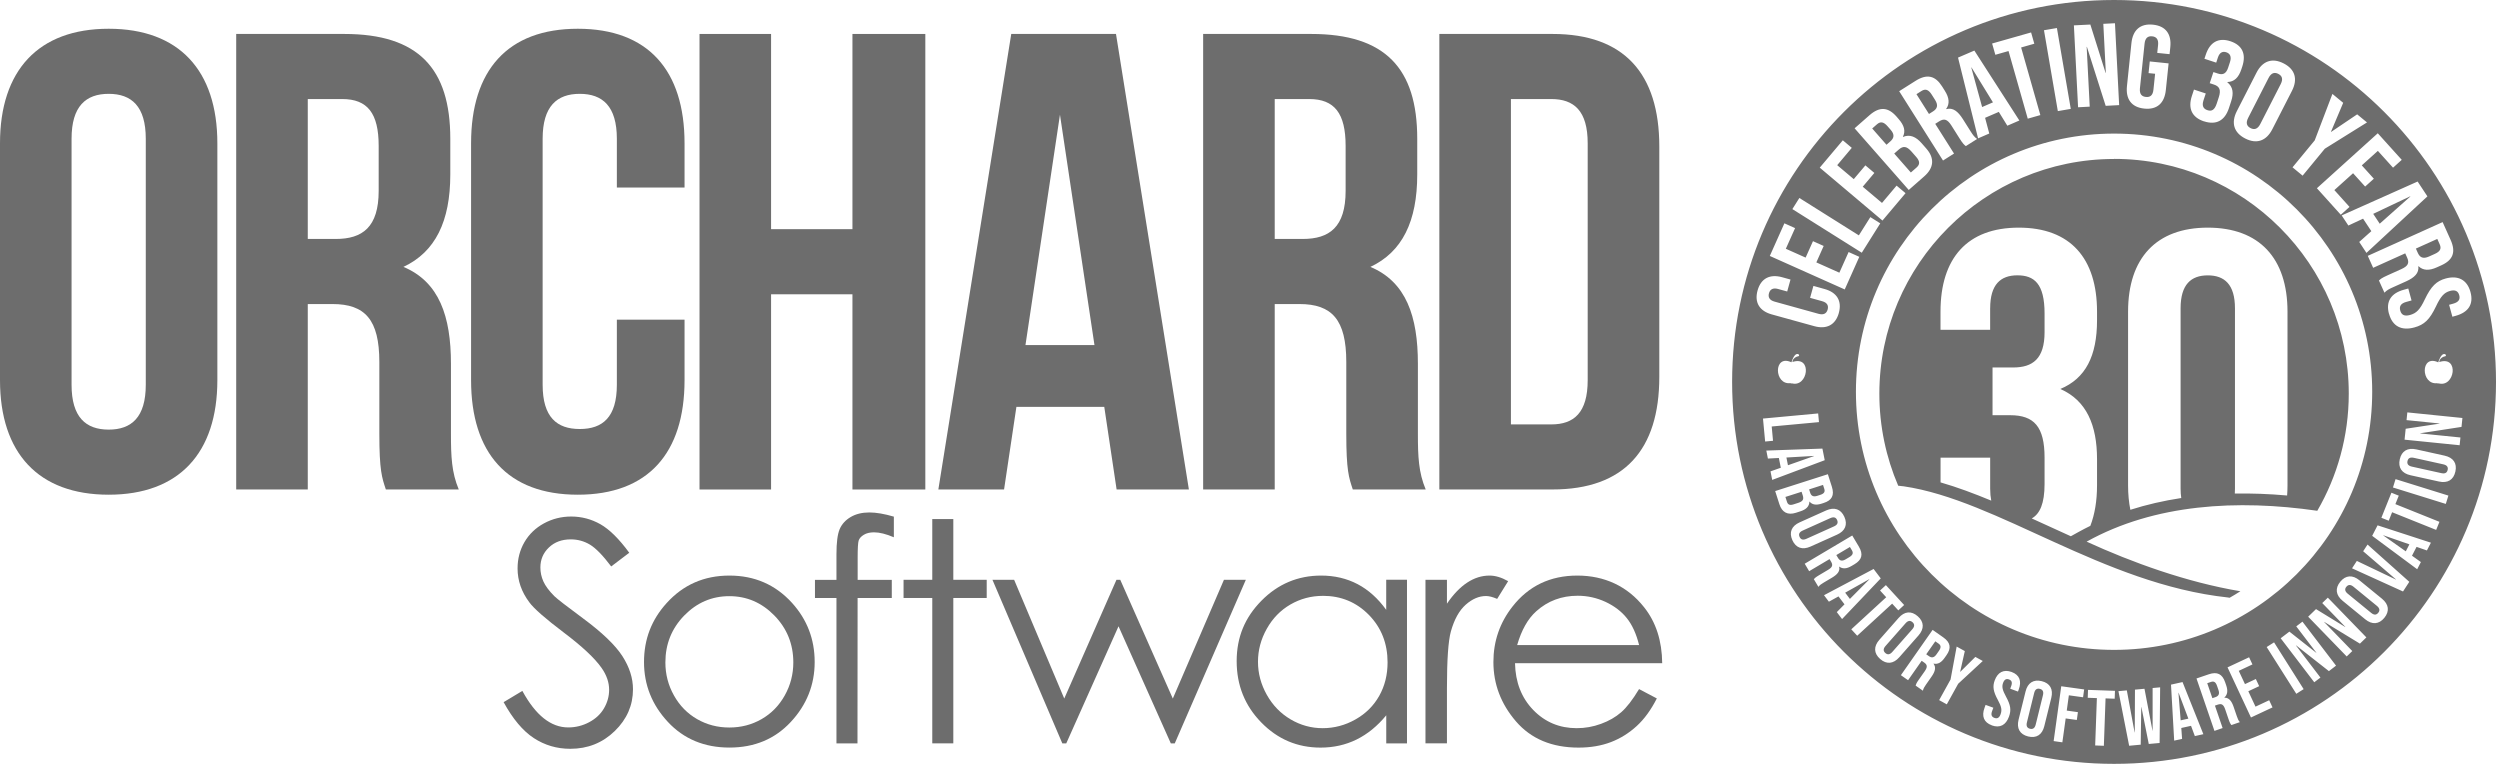
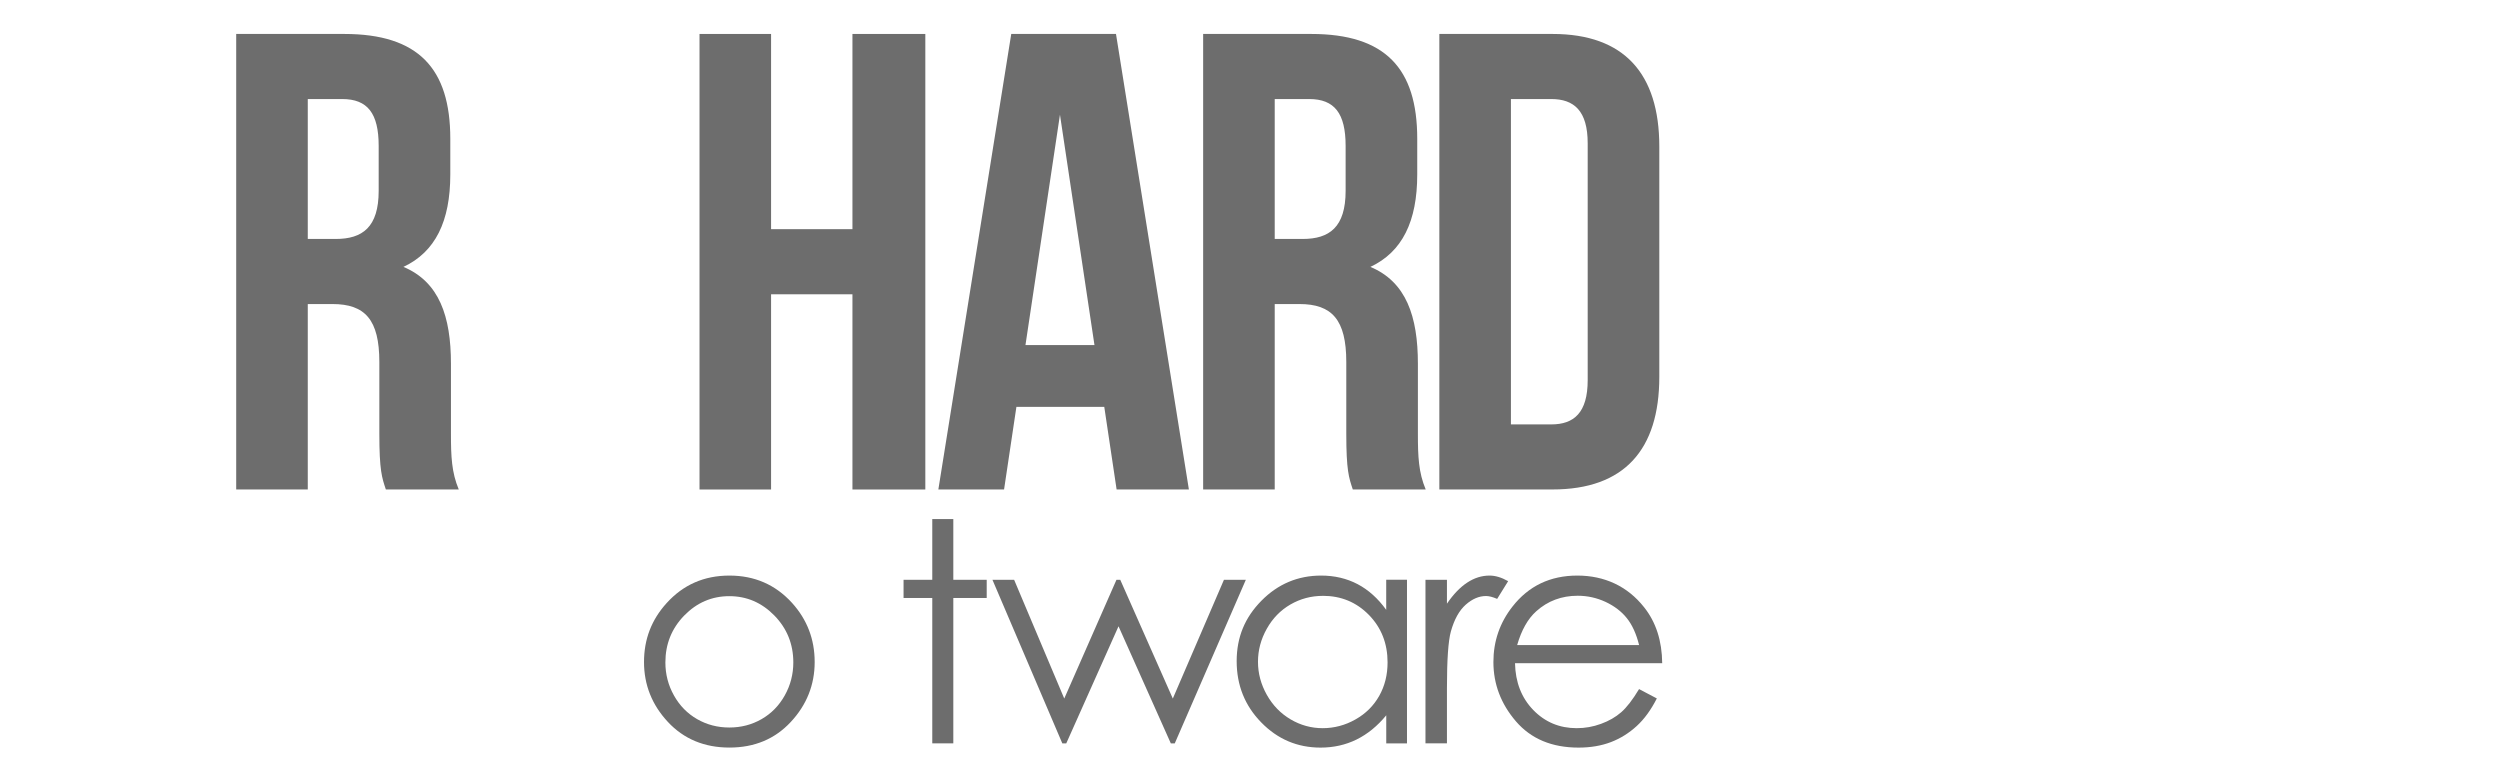
<svg xmlns="http://www.w3.org/2000/svg" width="144" height="44" viewBox="0 0 144 44" fill="none">
  <g clip-path="url(#clip0_145_400)">
-     <path d="M0 8.254C0 4.055 2.211 1.656 6.26 1.656C10.309 1.656 12.52 4.055 12.52 8.254V21.897C12.52 26.096 10.309 28.495 6.26 28.495C2.211 28.495 0 26.096 0 21.897V8.254ZM4.122 22.162C4.122 24.035 4.946 24.746 6.26 24.746C7.574 24.746 8.397 24.035 8.397 22.162V7.992C8.397 6.119 7.574 5.405 6.26 5.405C4.946 5.405 4.122 6.117 4.122 7.992V22.162Z" fill="#6D6D6D" />
    <path d="M22.226 28.195C22 27.519 21.85 27.107 21.85 24.972V20.85C21.85 18.413 21.026 17.513 19.151 17.513H17.728V28.195H13.605V1.956H19.827C24.099 1.956 25.937 3.943 25.937 7.99V10.051C25.937 12.75 25.075 14.511 23.238 15.373C25.299 16.235 25.975 18.222 25.975 20.957V25.006C25.975 26.282 26.013 27.217 26.425 28.193H22.226V28.195ZM17.728 5.705V13.764H19.339C20.877 13.764 21.812 13.088 21.812 10.991V8.404C21.812 6.531 21.174 5.705 19.713 5.705H17.725H17.728Z" fill="#6D6D6D" />
-     <path d="M39.43 18.41V21.897C39.43 26.096 37.331 28.495 33.282 28.495C29.233 28.495 27.134 26.096 27.134 21.897V8.254C27.134 4.055 29.233 1.656 33.282 1.656C37.331 1.656 39.43 4.055 39.43 8.254V10.803H35.531V7.992C35.531 6.119 34.708 5.405 33.394 5.405C32.08 5.405 31.256 6.117 31.256 7.992V22.162C31.256 24.035 32.08 24.711 33.394 24.711C34.708 24.711 35.531 24.037 35.531 22.162V18.413H39.43V18.41Z" fill="#6D6D6D" />
    <path d="M44.414 28.195H40.292V1.956H44.414V13.2H49.101V1.956H53.299V28.195H49.101V16.951H44.414V28.195Z" fill="#6D6D6D" />
    <path d="M68.478 28.195H64.317L63.606 23.435H58.545L57.834 28.195H54.049L58.248 1.956H64.281L68.48 28.195H68.478ZM59.069 19.874H63.041L61.054 6.605L59.067 19.874H59.069Z" fill="#6D6D6D" />
    <path d="M77.922 28.195C77.696 27.519 77.546 27.107 77.546 24.972V20.85C77.546 18.413 76.72 17.513 74.847 17.513H73.424V28.195H69.301V1.956H75.523C79.796 1.956 81.633 3.943 81.633 7.99V10.051C81.633 12.75 80.771 14.511 78.934 15.373C80.995 16.235 81.671 18.222 81.671 20.957V25.006C81.671 26.282 81.709 27.217 82.121 28.193H77.922V28.195ZM73.424 5.705V13.764H75.035C76.573 13.764 77.508 13.088 77.508 10.991V8.404C77.508 6.531 76.87 5.705 75.409 5.705H73.421H73.424Z" fill="#6D6D6D" />
    <path d="M82.906 1.956H89.428C93.551 1.956 95.576 4.243 95.576 8.44V21.709C95.576 25.908 93.553 28.193 89.428 28.193H82.906V1.956ZM87.029 5.705V24.446H89.352C90.663 24.446 91.451 23.77 91.451 21.897V8.254C91.451 6.381 90.663 5.705 89.352 5.705H87.029Z" fill="#6D6D6D" />
-     <path d="M29.005 40.446L30.088 39.796C30.849 41.198 31.73 41.9 32.73 41.9C33.156 41.9 33.558 41.8 33.934 41.6C34.31 41.401 34.596 41.134 34.791 40.798C34.986 40.463 35.086 40.108 35.086 39.732C35.086 39.306 34.941 38.887 34.653 38.475C34.256 37.909 33.527 37.228 32.47 36.431C31.409 35.629 30.747 35.048 30.488 34.691C30.038 34.091 29.812 33.441 29.812 32.742C29.812 32.187 29.945 31.682 30.209 31.225C30.476 30.768 30.849 30.409 31.33 30.147C31.811 29.885 32.337 29.752 32.901 29.752C33.501 29.752 34.063 29.902 34.586 30.197C35.108 30.495 35.662 31.042 36.245 31.839L35.205 32.627C34.727 31.992 34.317 31.573 33.98 31.37C33.642 31.168 33.275 31.068 32.875 31.068C32.361 31.068 31.942 31.223 31.616 31.535C31.29 31.846 31.126 32.23 31.126 32.687C31.126 32.963 31.183 33.232 31.299 33.491C31.416 33.751 31.625 34.034 31.933 34.341C32.099 34.503 32.649 34.926 33.577 35.614C34.679 36.428 35.436 37.154 35.846 37.787C36.255 38.421 36.46 39.061 36.46 39.701C36.46 40.625 36.11 41.427 35.408 42.11C34.705 42.791 33.853 43.131 32.849 43.131C32.075 43.131 31.373 42.924 30.745 42.512C30.116 42.1 29.536 41.408 29.005 40.439V40.446Z" fill="#6D6D6D" />
    <path d="M42.015 33.153C43.467 33.153 44.669 33.679 45.623 34.729C46.49 35.688 46.925 36.821 46.925 38.133C46.925 39.444 46.466 40.601 45.55 41.584C44.633 42.569 43.455 43.06 42.015 43.06C40.575 43.06 39.387 42.567 38.471 41.584C37.554 40.601 37.095 39.449 37.095 38.133C37.095 36.816 37.528 35.698 38.397 34.739C39.352 33.682 40.558 33.153 42.015 33.153ZM42.01 34.339C41.001 34.339 40.137 34.712 39.411 35.455C38.687 36.2 38.326 37.1 38.326 38.157C38.326 38.837 38.49 39.473 38.821 40.061C39.152 40.651 39.597 41.103 40.158 41.424C40.72 41.746 41.337 41.905 42.01 41.905C42.684 41.905 43.3 41.746 43.862 41.424C44.424 41.103 44.871 40.648 45.2 40.061C45.53 39.473 45.695 38.837 45.695 38.157C45.695 37.1 45.331 36.2 44.605 35.455C43.876 34.71 43.012 34.339 42.01 34.339Z" fill="#6D6D6D" />
-     <path d="M51.486 29.759V30.947C51.041 30.757 50.66 30.662 50.343 30.662C50.105 30.662 49.91 30.709 49.755 30.804C49.598 30.899 49.501 31.009 49.46 31.133C49.42 31.256 49.401 31.587 49.401 32.125V33.399H51.367V34.446H49.398L49.391 42.819H48.18V34.446H46.942V33.399H48.18V31.925C48.18 31.249 48.242 30.769 48.365 30.478C48.489 30.19 48.701 29.957 48.998 29.781C49.296 29.605 49.655 29.517 50.077 29.517C50.469 29.517 50.941 29.598 51.488 29.759H51.486Z" fill="#6D6D6D" />
    <path d="M53.699 29.898H54.911V33.396H56.834V34.444H54.911V42.817H53.699V34.444H52.045V33.396H53.699V29.898Z" fill="#6D6D6D" />
    <path d="M57.167 33.397H58.414L61.301 40.237L64.308 33.397H64.527L67.554 40.237L70.499 33.397H71.76L67.666 42.82H67.44L64.427 36.074L61.416 42.82H61.19L57.165 33.397H57.167Z" fill="#6D6D6D" />
    <path d="M81.043 33.396V42.819H79.848V41.201C79.341 41.82 78.77 42.284 78.139 42.596C77.506 42.907 76.816 43.062 76.063 43.062C74.731 43.062 73.59 42.579 72.648 41.612C71.703 40.646 71.232 39.468 71.232 38.083C71.232 36.697 71.708 35.564 72.66 34.6C73.612 33.636 74.759 33.153 76.097 33.153C76.87 33.153 77.57 33.318 78.196 33.646C78.822 33.974 79.372 34.47 79.846 35.127V33.394H81.04L81.043 33.396ZM76.197 34.322C75.521 34.322 74.9 34.489 74.328 34.819C73.757 35.15 73.302 35.617 72.967 36.217C72.629 36.816 72.46 37.45 72.46 38.118C72.46 38.787 72.629 39.416 72.969 40.023C73.309 40.627 73.766 41.098 74.34 41.436C74.914 41.774 75.53 41.943 76.187 41.943C76.844 41.943 77.48 41.777 78.072 41.441C78.665 41.108 79.122 40.653 79.443 40.082C79.765 39.511 79.924 38.868 79.924 38.154C79.924 37.064 79.565 36.152 78.848 35.419C78.129 34.686 77.246 34.32 76.197 34.32V34.322Z" fill="#6D6D6D" />
    <path d="M82.107 33.396H83.344V34.772C83.713 34.229 84.104 33.825 84.513 33.556C84.922 33.287 85.351 33.153 85.796 33.153C86.132 33.153 86.489 33.26 86.869 33.475L86.236 34.496C85.982 34.386 85.77 34.331 85.596 34.331C85.191 34.331 84.803 34.498 84.427 34.829C84.051 35.162 83.766 35.676 83.57 36.374C83.421 36.912 83.344 37.997 83.344 39.63V42.817H82.107V33.394V33.396Z" fill="#6D6D6D" />
    <path d="M94.412 39.692L95.433 40.23C95.098 40.889 94.712 41.42 94.272 41.822C93.832 42.224 93.339 42.534 92.789 42.745C92.239 42.955 91.618 43.062 90.925 43.062C89.388 43.062 88.186 42.557 87.319 41.551C86.453 40.544 86.02 39.404 86.02 38.133C86.02 36.938 86.386 35.871 87.119 34.938C88.05 33.748 89.295 33.153 90.854 33.153C92.413 33.153 93.743 33.763 94.703 34.981C95.386 35.84 95.731 36.916 95.743 38.202H87.265C87.288 39.297 87.638 40.194 88.314 40.894C88.99 41.593 89.826 41.943 90.82 41.943C91.301 41.943 91.768 41.86 92.22 41.693C92.675 41.527 93.06 41.305 93.377 41.029C93.696 40.753 94.038 40.308 94.41 39.692H94.412ZM94.412 37.154C94.25 36.507 94.015 35.99 93.705 35.605C93.396 35.219 92.987 34.907 92.48 34.669C91.97 34.434 91.437 34.315 90.875 34.315C89.949 34.315 89.154 34.612 88.49 35.207C88.005 35.641 87.638 36.29 87.388 37.157H94.412V37.154Z" fill="#6D6D6D" />
-     <path d="M121.77 7.695C113.558 7.695 106.901 14.352 106.901 22.564C106.901 30.776 113.558 37.433 121.77 37.433C129.982 37.433 136.639 30.776 136.639 22.564C136.639 14.352 129.982 7.695 121.77 7.695ZM121.77 9.152C129.225 9.152 135.289 15.216 135.289 22.671C135.289 25.13 134.628 27.434 133.476 29.421C128.891 28.757 124.112 29.019 120.19 31.199C122.798 32.394 125.94 33.534 129.046 34.056C128.841 34.187 128.637 34.313 128.425 34.432C128.396 34.427 128.365 34.422 128.332 34.415C128.081 34.561 128.081 34.561 128.332 34.415C121.108 33.637 115.07 28.803 109.643 28.01C109.633 28.01 109.624 28.01 109.614 28.008C109.605 28.008 109.595 28.008 109.586 28.005C109.514 27.996 109.426 27.986 109.336 27.977C108.639 26.349 108.251 24.556 108.251 22.676C108.251 15.221 114.315 9.157 121.77 9.157V9.152ZM143.77 21.998C143.77 34.148 133.921 43.998 121.77 43.998C109.619 43.998 99.77 34.148 99.77 21.998C99.77 9.847 109.619 0 121.77 0C133.921 0 143.77 9.849 143.77 22V21.998ZM114.634 17.756C114.634 16.38 115.239 15.859 116.2 15.859C117.162 15.859 117.767 16.326 117.767 18.058V19.132C117.767 20.672 117.079 21.167 115.953 21.167H114.77V23.916H115.786C117.162 23.916 117.767 24.575 117.767 26.363V27.874C117.767 29.012 117.495 29.598 117.029 29.862C117.281 29.976 117.533 30.093 117.786 30.207C118.281 30.433 118.78 30.662 119.28 30.888L119.718 30.645C119.942 30.521 120.171 30.402 120.404 30.288C120.658 29.628 120.789 28.848 120.789 27.958V26.446C120.789 24.494 120.185 23.064 118.673 22.405C120.13 21.8 120.789 20.508 120.789 18.446V17.951C120.789 14.871 119.249 13.112 116.281 13.112C113.313 13.112 111.773 14.871 111.773 17.951V18.996H114.632V17.759L114.634 17.756ZM114.696 28.836C114.656 28.636 114.634 28.407 114.634 28.15V26.363H111.776V27.786C112.737 28.062 113.708 28.427 114.696 28.836ZM125.64 28.683C125.616 28.522 125.602 28.346 125.602 28.15V17.759C125.602 16.383 126.207 15.861 127.168 15.861C128.13 15.861 128.734 16.383 128.734 17.759V28.15C128.734 28.248 128.73 28.338 128.725 28.429C129.696 28.412 130.7 28.448 131.738 28.541C131.752 28.353 131.76 28.157 131.76 27.96V17.951C131.76 14.871 130.136 13.112 127.168 13.112C124.2 13.112 122.577 14.871 122.577 17.951V27.96C122.577 28.465 122.622 28.931 122.708 29.364C123.638 29.067 124.617 28.843 125.64 28.686V28.683ZM105.916 18.027C106.111 17.325 105.797 16.84 105.094 16.647L104.452 16.468L104.261 17.156L104.956 17.349C105.256 17.432 105.332 17.611 105.273 17.828C105.213 18.047 105.054 18.158 104.756 18.078L102.214 17.373C101.915 17.29 101.831 17.111 101.893 16.892C101.953 16.673 102.117 16.561 102.417 16.645L102.943 16.79L103.133 16.102L102.652 15.969C101.95 15.773 101.431 16.03 101.236 16.73C101.041 17.432 101.355 17.918 102.057 18.111L104.502 18.787C105.204 18.982 105.723 18.725 105.918 18.025L105.916 18.027ZM106.256 16.673L107.096 14.793L106.48 14.517L105.947 15.707L104.621 15.114L105.044 14.167L104.428 13.891L104.004 14.838L102.864 14.329L103.397 13.139L102.781 12.863L101.941 14.743L106.254 16.671L106.256 16.673ZM107.239 14.557L108.303 12.865L107.732 12.505L107.07 13.557L103.643 11.403L103.24 12.044L107.239 14.557ZM108.431 12.703L109.76 11.127L109.243 10.692L108.403 11.689L107.294 10.754L107.963 9.961L107.446 9.525L106.777 10.318L105.823 9.514L106.663 8.516L106.146 8.081L104.818 9.656L108.429 12.703H108.431ZM109.943 10.942L110.835 10.159C111.402 9.661 111.438 9.107 110.957 8.559L110.69 8.254C110.362 7.878 110.01 7.719 109.617 7.886L109.607 7.876C109.772 7.552 109.683 7.224 109.364 6.86L109.241 6.717C108.76 6.169 108.27 6.122 107.682 6.638L106.825 7.39L109.943 10.942ZM108.662 8.338L107.839 7.4L108.113 7.16C108.315 6.983 108.5 7.017 108.722 7.271L108.896 7.469C109.146 7.752 109.096 7.957 108.884 8.143L108.662 8.338ZM110.064 9.935L109.107 8.845L109.36 8.623C109.617 8.397 109.814 8.402 110.105 8.733L110.376 9.042C110.607 9.306 110.581 9.483 110.39 9.652L110.064 9.937V9.935ZM111.914 9.249L112.552 8.845L111.469 7.133L111.69 6.993C111.98 6.81 112.166 6.86 112.402 7.231L112.863 7.962C113.068 8.288 113.132 8.335 113.232 8.416L113.882 8.005C113.725 7.897 113.627 7.757 113.506 7.564L113.063 6.862C112.778 6.412 112.487 6.181 112.106 6.286L112.099 6.274C112.311 5.979 112.28 5.634 112.018 5.222L111.864 4.977C111.473 4.36 111 4.239 110.338 4.656L109.393 5.253L111.918 9.247L111.914 9.249ZM111.109 6.565L110.388 5.424L110.678 5.241C110.904 5.098 111.083 5.16 111.264 5.446L111.459 5.753C111.661 6.072 111.58 6.267 111.342 6.417L111.109 6.565ZM113.939 7.969L114.582 7.69L114.341 6.786L115.129 6.446L115.125 6.434L115.622 7.241L116.315 6.941L113.723 2.913L112.782 3.318L113.937 7.966L113.939 7.969ZM114.17 6.165L113.546 3.889L113.558 3.884L114.794 5.896L114.17 6.165ZM116.798 6.836L117.524 6.629L116.417 2.735L117.176 2.518L116.991 1.868L114.746 2.506L114.932 3.156L115.691 2.94L116.798 6.833V6.836ZM118.531 6.4L119.276 6.272L118.478 1.614L117.733 1.742L118.531 6.4ZM119.697 6.179L120.368 6.143L120.192 2.699H120.206L121.287 6.096L122.063 6.055L121.822 1.338L121.151 1.373L121.296 4.199H121.282L120.404 1.414L119.456 1.461L119.697 6.179ZM123.51 6.255C124.248 6.331 124.674 5.941 124.752 5.189L124.912 3.651L123.826 3.539L123.757 4.211L124.134 4.249L124.038 5.167C124.003 5.503 123.841 5.608 123.603 5.584C123.365 5.56 123.227 5.422 123.26 5.086L123.527 2.516C123.562 2.18 123.724 2.068 123.965 2.092C124.203 2.116 124.341 2.261 124.305 2.597L124.257 3.047L124.967 3.12L125.009 2.718C125.088 1.966 124.75 1.497 124.012 1.421C123.274 1.345 122.848 1.735 122.77 2.487L122.513 4.958C122.434 5.71 122.772 6.179 123.51 6.255ZM126.949 6.988C127.654 7.219 128.149 6.948 128.385 6.231L128.515 5.834C128.665 5.379 128.63 5.006 128.292 4.737L128.296 4.725C128.692 4.713 128.944 4.47 129.103 3.989L129.156 3.83C129.391 3.111 129.156 2.602 128.47 2.375C127.785 2.149 127.29 2.428 127.054 3.147L126.975 3.385L127.654 3.608L127.751 3.313C127.849 3.018 128.025 2.942 128.235 3.011C128.444 3.08 128.551 3.256 128.446 3.577L128.339 3.903C128.22 4.263 128.02 4.325 127.754 4.237L127.492 4.151L127.28 4.791L127.521 4.87C127.847 4.977 127.939 5.179 127.804 5.596L127.685 5.962C127.554 6.36 127.375 6.422 127.147 6.346C126.918 6.272 126.816 6.1 126.921 5.781L127.052 5.384L126.373 5.16L126.252 5.527C126.016 6.246 126.252 6.762 126.954 6.993L126.949 6.988ZM129.325 7.978C129.984 8.316 130.543 8.116 130.886 7.443L132.017 5.232C132.362 4.558 132.198 3.989 131.536 3.651C130.877 3.313 130.317 3.513 129.974 4.187L128.844 6.398C128.499 7.072 128.663 7.64 129.325 7.978ZM129.632 7.379C129.418 7.269 129.341 7.086 129.496 6.786L130.669 4.491C130.824 4.191 131.017 4.146 131.231 4.256C131.445 4.365 131.522 4.549 131.367 4.848L130.193 7.143C130.039 7.443 129.846 7.488 129.632 7.379ZM132.048 9.637L132.631 10.118L133.909 8.566L136.339 7.052L135.773 6.586L134.273 7.598L134.264 7.588L134.968 5.922L134.347 5.41L133.328 8.085L132.05 9.637H132.048ZM133.45 10.839L134.83 12.37L135.332 11.918L134.459 10.949L135.537 9.978L136.232 10.746L136.734 10.294L136.039 9.525L136.965 8.69L137.839 9.659L138.341 9.207L136.96 7.676L133.454 10.842L133.45 10.839ZM134.88 12.408L135.266 12.991L136.113 12.596L136.587 13.312L136.599 13.305L135.892 13.936L136.308 14.567L139.819 11.311L139.255 10.456L134.882 12.408H134.88ZM136.698 12.317L138.829 11.306L138.836 11.318L137.072 12.886L136.698 12.32V12.317ZM136.384 14.738L136.694 15.426L138.541 14.593L138.648 14.831C138.788 15.143 138.714 15.321 138.315 15.502L137.527 15.857C137.177 16.014 137.12 16.071 137.027 16.159L137.344 16.859C137.472 16.718 137.624 16.642 137.834 16.547L138.591 16.207C139.076 15.988 139.345 15.731 139.295 15.338L139.307 15.333C139.569 15.585 139.916 15.6 140.359 15.4L140.623 15.281C141.287 14.981 141.475 14.526 141.154 13.815L140.695 12.793L136.387 14.736L136.384 14.738ZM139.157 14.317L140.388 13.762L140.528 14.076C140.638 14.322 140.552 14.488 140.243 14.626L139.909 14.776C139.564 14.931 139.383 14.826 139.267 14.569L139.155 14.319L139.157 14.317ZM137.61 18.08C137.805 18.794 138.329 19.065 139.069 18.86C139.636 18.706 139.947 18.413 140.307 17.659C140.585 17.068 140.785 16.852 141.116 16.759C141.428 16.673 141.587 16.771 141.652 17.004C141.716 17.235 141.628 17.401 141.302 17.492L141.068 17.556L141.257 18.244L141.445 18.192C142.173 17.992 142.494 17.525 142.299 16.818C142.104 16.111 141.585 15.847 140.869 16.042C140.347 16.185 140.031 16.485 139.671 17.24C139.393 17.83 139.191 18.042 138.814 18.144C138.476 18.237 138.319 18.123 138.255 17.892C138.191 17.661 138.269 17.482 138.593 17.392L138.905 17.306L138.717 16.618L138.457 16.69C137.729 16.89 137.41 17.361 137.605 18.078L137.61 18.08ZM101.548 24.107L101.672 25.432L102.126 25.389L102.05 24.566L104.773 24.314L104.726 23.814L101.55 24.109L101.548 24.107ZM101.741 25.956L101.831 26.413L102.462 26.38L102.574 26.939H102.583L101.981 27.151L102.079 27.643L105.104 26.508L104.971 25.839L101.741 25.953V25.956ZM102.898 26.353L104.485 26.261V26.27L102.986 26.798L102.898 26.356V26.353ZM102.25 28.284L102.491 29.038C102.643 29.517 102.974 29.686 103.443 29.536L103.702 29.452C104.023 29.35 104.216 29.176 104.221 28.893H104.23C104.385 29.076 104.611 29.11 104.923 29.01L105.044 28.971C105.513 28.822 105.675 28.536 105.516 28.038L105.285 27.315L102.248 28.286L102.25 28.284ZM102.838 28.624L103.771 28.326L103.84 28.541C103.909 28.757 103.852 28.879 103.571 28.967L103.307 29.052C103.081 29.124 102.981 29.062 102.928 28.9L102.84 28.626L102.838 28.624ZM104.204 28.189L105.006 27.931L105.08 28.162C105.135 28.331 105.064 28.436 104.845 28.505L104.676 28.56C104.433 28.638 104.319 28.553 104.264 28.374L104.204 28.186V28.189ZM103.24 31.114C103.443 31.564 103.819 31.69 104.285 31.483L105.816 30.795C106.282 30.585 106.437 30.219 106.235 29.769C106.032 29.319 105.656 29.193 105.19 29.4L103.659 30.088C103.193 30.297 103.038 30.662 103.24 31.114ZM103.657 30.926C103.59 30.78 103.628 30.652 103.838 30.559L105.425 29.845C105.632 29.752 105.754 29.807 105.818 29.955C105.882 30.102 105.847 30.228 105.637 30.321L104.05 31.035C103.842 31.128 103.721 31.073 103.657 30.926ZM103.95 32.468L104.207 32.901L105.382 32.204L105.471 32.354C105.587 32.551 105.549 32.675 105.294 32.825L104.792 33.123C104.568 33.256 104.535 33.296 104.478 33.363L104.74 33.803C104.816 33.699 104.911 33.637 105.044 33.558L105.525 33.273C105.835 33.089 105.997 32.897 105.935 32.642L105.942 32.637C106.135 32.782 106.368 32.766 106.651 32.599L106.82 32.499C107.244 32.247 107.337 31.933 107.07 31.485L106.689 30.845L103.947 32.473L103.95 32.468ZM105.773 31.971L106.556 31.506L106.673 31.704C106.763 31.856 106.718 31.975 106.52 32.092L106.308 32.218C106.089 32.349 105.961 32.292 105.866 32.13L105.773 31.973V31.971ZM105.064 34.286L105.344 34.658L105.897 34.353L106.242 34.808L106.249 34.803L105.799 35.258L106.104 35.657L108.331 33.315L107.92 32.773L105.064 34.284V34.286ZM106.28 34.139L107.67 33.361L107.675 33.368L106.554 34.498L106.28 34.136V34.139ZM106.634 36.248L106.975 36.619L108.988 34.77L109.343 35.158L109.679 34.848L108.627 33.703L108.291 34.013L108.646 34.401L106.632 36.25L106.634 36.248ZM108.296 37.957C108.667 38.283 109.06 38.242 109.398 37.859L110.505 36.602C110.843 36.219 110.833 35.822 110.462 35.496C110.09 35.169 109.695 35.21 109.36 35.593L108.253 36.85C107.915 37.233 107.924 37.631 108.296 37.957ZM108.596 37.614C108.477 37.509 108.458 37.376 108.608 37.207L109.757 35.903C109.907 35.731 110.04 35.734 110.159 35.838C110.278 35.943 110.298 36.076 110.148 36.245L108.998 37.55C108.848 37.721 108.715 37.719 108.596 37.614ZM109.493 38.892L109.905 39.18L110.688 38.062L110.831 38.161C111.019 38.292 111.033 38.421 110.864 38.664L110.528 39.142C110.378 39.354 110.367 39.406 110.34 39.49L110.759 39.785C110.785 39.659 110.847 39.563 110.935 39.435L111.257 38.975C111.464 38.68 111.53 38.44 111.371 38.23L111.376 38.223C111.611 38.278 111.818 38.166 112.006 37.897L112.118 37.738C112.402 37.336 112.356 37.009 111.928 36.709L111.319 36.281L109.488 38.895L109.493 38.892ZM110.95 37.688L111.473 36.94L111.661 37.071C111.807 37.174 111.814 37.3 111.683 37.488L111.542 37.69C111.397 37.9 111.254 37.9 111.102 37.792L110.952 37.688H110.95ZM111.695 40.327L112.135 40.57L112.792 39.383L114.208 38.073L113.78 37.838L112.913 38.697L112.906 38.692L113.173 37.502L112.704 37.243L112.352 39.14L111.695 40.327ZM114.727 41.782C115.191 41.951 115.541 41.767 115.717 41.279C115.853 40.908 115.817 40.623 115.548 40.13C115.339 39.747 115.296 39.554 115.377 39.335C115.453 39.13 115.567 39.08 115.717 39.135C115.867 39.19 115.924 39.301 115.846 39.516L115.789 39.67L116.236 39.835L116.281 39.711C116.457 39.233 116.329 38.876 115.87 38.706C115.41 38.538 115.065 38.723 114.894 39.194C114.767 39.537 114.808 39.828 115.077 40.318C115.286 40.701 115.324 40.894 115.234 41.141C115.153 41.365 115.029 41.406 114.879 41.351C114.729 41.296 114.663 41.184 114.741 40.97L114.817 40.765L114.37 40.601L114.308 40.773C114.132 41.251 114.265 41.61 114.729 41.779L114.727 41.782ZM116.819 42.42C117.298 42.539 117.631 42.32 117.752 41.825L118.154 40.197C118.276 39.701 118.085 39.354 117.605 39.235C117.126 39.116 116.793 39.335 116.672 39.83L116.269 41.458C116.148 41.953 116.338 42.3 116.819 42.42ZM116.929 41.977C116.774 41.939 116.695 41.832 116.75 41.61L117.167 39.92C117.221 39.699 117.34 39.639 117.495 39.678C117.65 39.716 117.728 39.825 117.674 40.044L117.257 41.734C117.202 41.955 117.083 42.015 116.929 41.977ZM118.295 42.688L118.792 42.758L118.983 41.382L119.625 41.47L119.687 41.02L119.045 40.93L119.166 40.049L119.985 40.163L120.047 39.711L118.728 39.528L118.29 42.686L118.295 42.688ZM120.68 42.938L121.182 42.958L121.28 40.227L121.806 40.246L121.822 39.792L120.27 39.737L120.254 40.192L120.78 40.211L120.682 42.941L120.68 42.938ZM122.641 42.955L123.305 42.893L123.336 40.732H123.346L123.769 42.853L124.393 42.796L124.424 39.59L123.991 39.63V42.091H123.984L123.522 39.673L122.974 39.723L122.962 42.186H122.953L122.505 39.766L122.022 39.811L122.639 42.958L122.641 42.955ZM125.233 42.66L125.688 42.56L125.643 41.932L126.2 41.808V41.798L126.423 42.398L126.914 42.289L125.714 39.287L125.05 39.435L125.233 42.662V42.66ZM125.607 41.494L125.478 39.906H125.488L126.05 41.394L125.607 41.491V41.494ZM127.547 42.101L128.023 41.936L127.58 40.644L127.744 40.587C127.961 40.513 128.073 40.575 128.17 40.856L128.358 41.408C128.442 41.653 128.475 41.696 128.53 41.763L129.015 41.596C128.93 41.501 128.889 41.394 128.839 41.248L128.658 40.718C128.542 40.377 128.387 40.18 128.125 40.187V40.177C128.304 40.018 128.337 39.787 128.23 39.478L128.166 39.292C128.006 38.828 127.716 38.671 127.223 38.84L126.518 39.08L127.551 42.096L127.547 42.101ZM127.432 40.213L127.137 39.352L127.354 39.278C127.523 39.221 127.628 39.29 127.701 39.506L127.782 39.739C127.866 39.98 127.782 40.096 127.606 40.156L127.432 40.215V40.213ZM129.656 41.327L130.898 40.746L130.705 40.334L129.917 40.703L129.503 39.816L130.129 39.523L129.936 39.111L129.31 39.404L128.953 38.64L129.741 38.271L129.548 37.859L128.306 38.44L129.656 41.329V41.327ZM132.267 39.963L132.69 39.694L130.986 37L130.56 37.269L132.267 39.963ZM133.3 39.299L133.657 39.028L132.245 37.176L132.252 37.171L134.145 38.657L134.556 38.342L132.621 35.807L132.264 36.079L133.423 37.597L133.416 37.602L131.869 36.381L131.367 36.764L133.302 39.299H133.3ZM135.17 37.812L135.492 37.5L133.871 35.829L133.878 35.822L135.932 37.074L136.303 36.714L134.083 34.425L133.761 34.736L135.089 36.107L135.082 36.114L133.402 35.084L132.95 35.522L135.17 37.812ZM137.339 35.586C137.651 35.203 137.596 34.81 137.201 34.486L135.903 33.425C135.508 33.101 135.113 33.125 134.799 33.508C134.487 33.891 134.542 34.284 134.937 34.608L136.234 35.669C136.629 35.993 137.025 35.969 137.339 35.586ZM136.986 35.298C136.884 35.422 136.756 35.446 136.577 35.3L135.23 34.198C135.054 34.053 135.049 33.922 135.151 33.798C135.254 33.675 135.382 33.651 135.561 33.796L136.908 34.898C137.084 35.043 137.086 35.174 136.986 35.298ZM138.412 34.072L138.776 33.513L136.37 31.366L136.118 31.752L138.01 33.377L138.005 33.384L135.754 32.309L135.477 32.735L138.415 34.07L138.412 34.072ZM139.229 32.789L139.443 32.375L138.931 32.009L139.193 31.502L139.186 31.497L139.79 31.706L140.021 31.259L136.948 30.259L136.637 30.864L139.231 32.789H139.229ZM138.572 31.756L137.272 30.838L137.277 30.831L138.781 31.354L138.574 31.756H138.572ZM140.323 30.523L140.512 30.057L137.974 29.038L138.169 28.55L137.746 28.381L137.167 29.824L137.591 29.993L137.786 29.505L140.323 30.523ZM140.878 29.026L141.028 28.546L137.984 27.598L137.834 28.079L140.878 29.026ZM141.43 27.165C141.537 26.684 141.311 26.358 140.811 26.246L139.174 25.884C138.676 25.775 138.334 25.975 138.227 26.456C138.119 26.936 138.346 27.265 138.845 27.374L140.483 27.736C140.98 27.846 141.323 27.646 141.43 27.163V27.165ZM140.985 27.067C140.949 27.224 140.845 27.303 140.621 27.253L138.922 26.877C138.7 26.827 138.636 26.71 138.672 26.556C138.707 26.401 138.812 26.32 139.036 26.37L140.735 26.746C140.957 26.796 141.021 26.913 140.985 27.067ZM141.675 25.644L141.721 25.199L139.405 24.966V24.956L141.783 24.59L141.835 24.076L138.662 23.754L138.617 24.199L140.516 24.392V24.402L138.567 24.697L138.503 25.325L141.675 25.646V25.644ZM103.188 20.869C102.136 20.372 102.176 22.207 103.145 22.067C103.145 22.074 103.145 22.078 103.145 22.086H103.152V22.095L103.159 22.086L103.167 22.1L103.174 22.088L103.181 22.098V22.088L103.19 22.093C103.19 22.086 103.19 22.078 103.19 22.074C104.138 22.362 104.421 20.462 103.247 20.85C103.238 20.696 103.416 20.553 103.557 20.527C103.602 20.517 103.64 20.505 103.626 20.448C103.614 20.403 103.552 20.379 103.49 20.393C103.34 20.431 103.221 20.746 103.186 20.872M140.445 20.872C139.393 20.374 139.433 22.209 140.402 22.069C140.402 22.076 140.402 22.081 140.402 22.088H140.409V22.098L140.416 22.088L140.423 22.102L140.431 22.09L140.438 22.1V22.09L140.447 22.095C140.447 22.088 140.447 22.081 140.447 22.076C141.395 22.364 141.678 20.465 140.504 20.853C140.495 20.698 140.673 20.555 140.814 20.529C140.859 20.52 140.897 20.508 140.883 20.451C140.871 20.405 140.809 20.381 140.747 20.396C140.597 20.434 140.478 20.748 140.442 20.874" fill="#6D6D6D" />
  </g>
  <defs>
    <clipPath id="clip0_145_400">
      <rect width="143.77" height="44" fill="white" />
    </clipPath>
  </defs>
</svg>